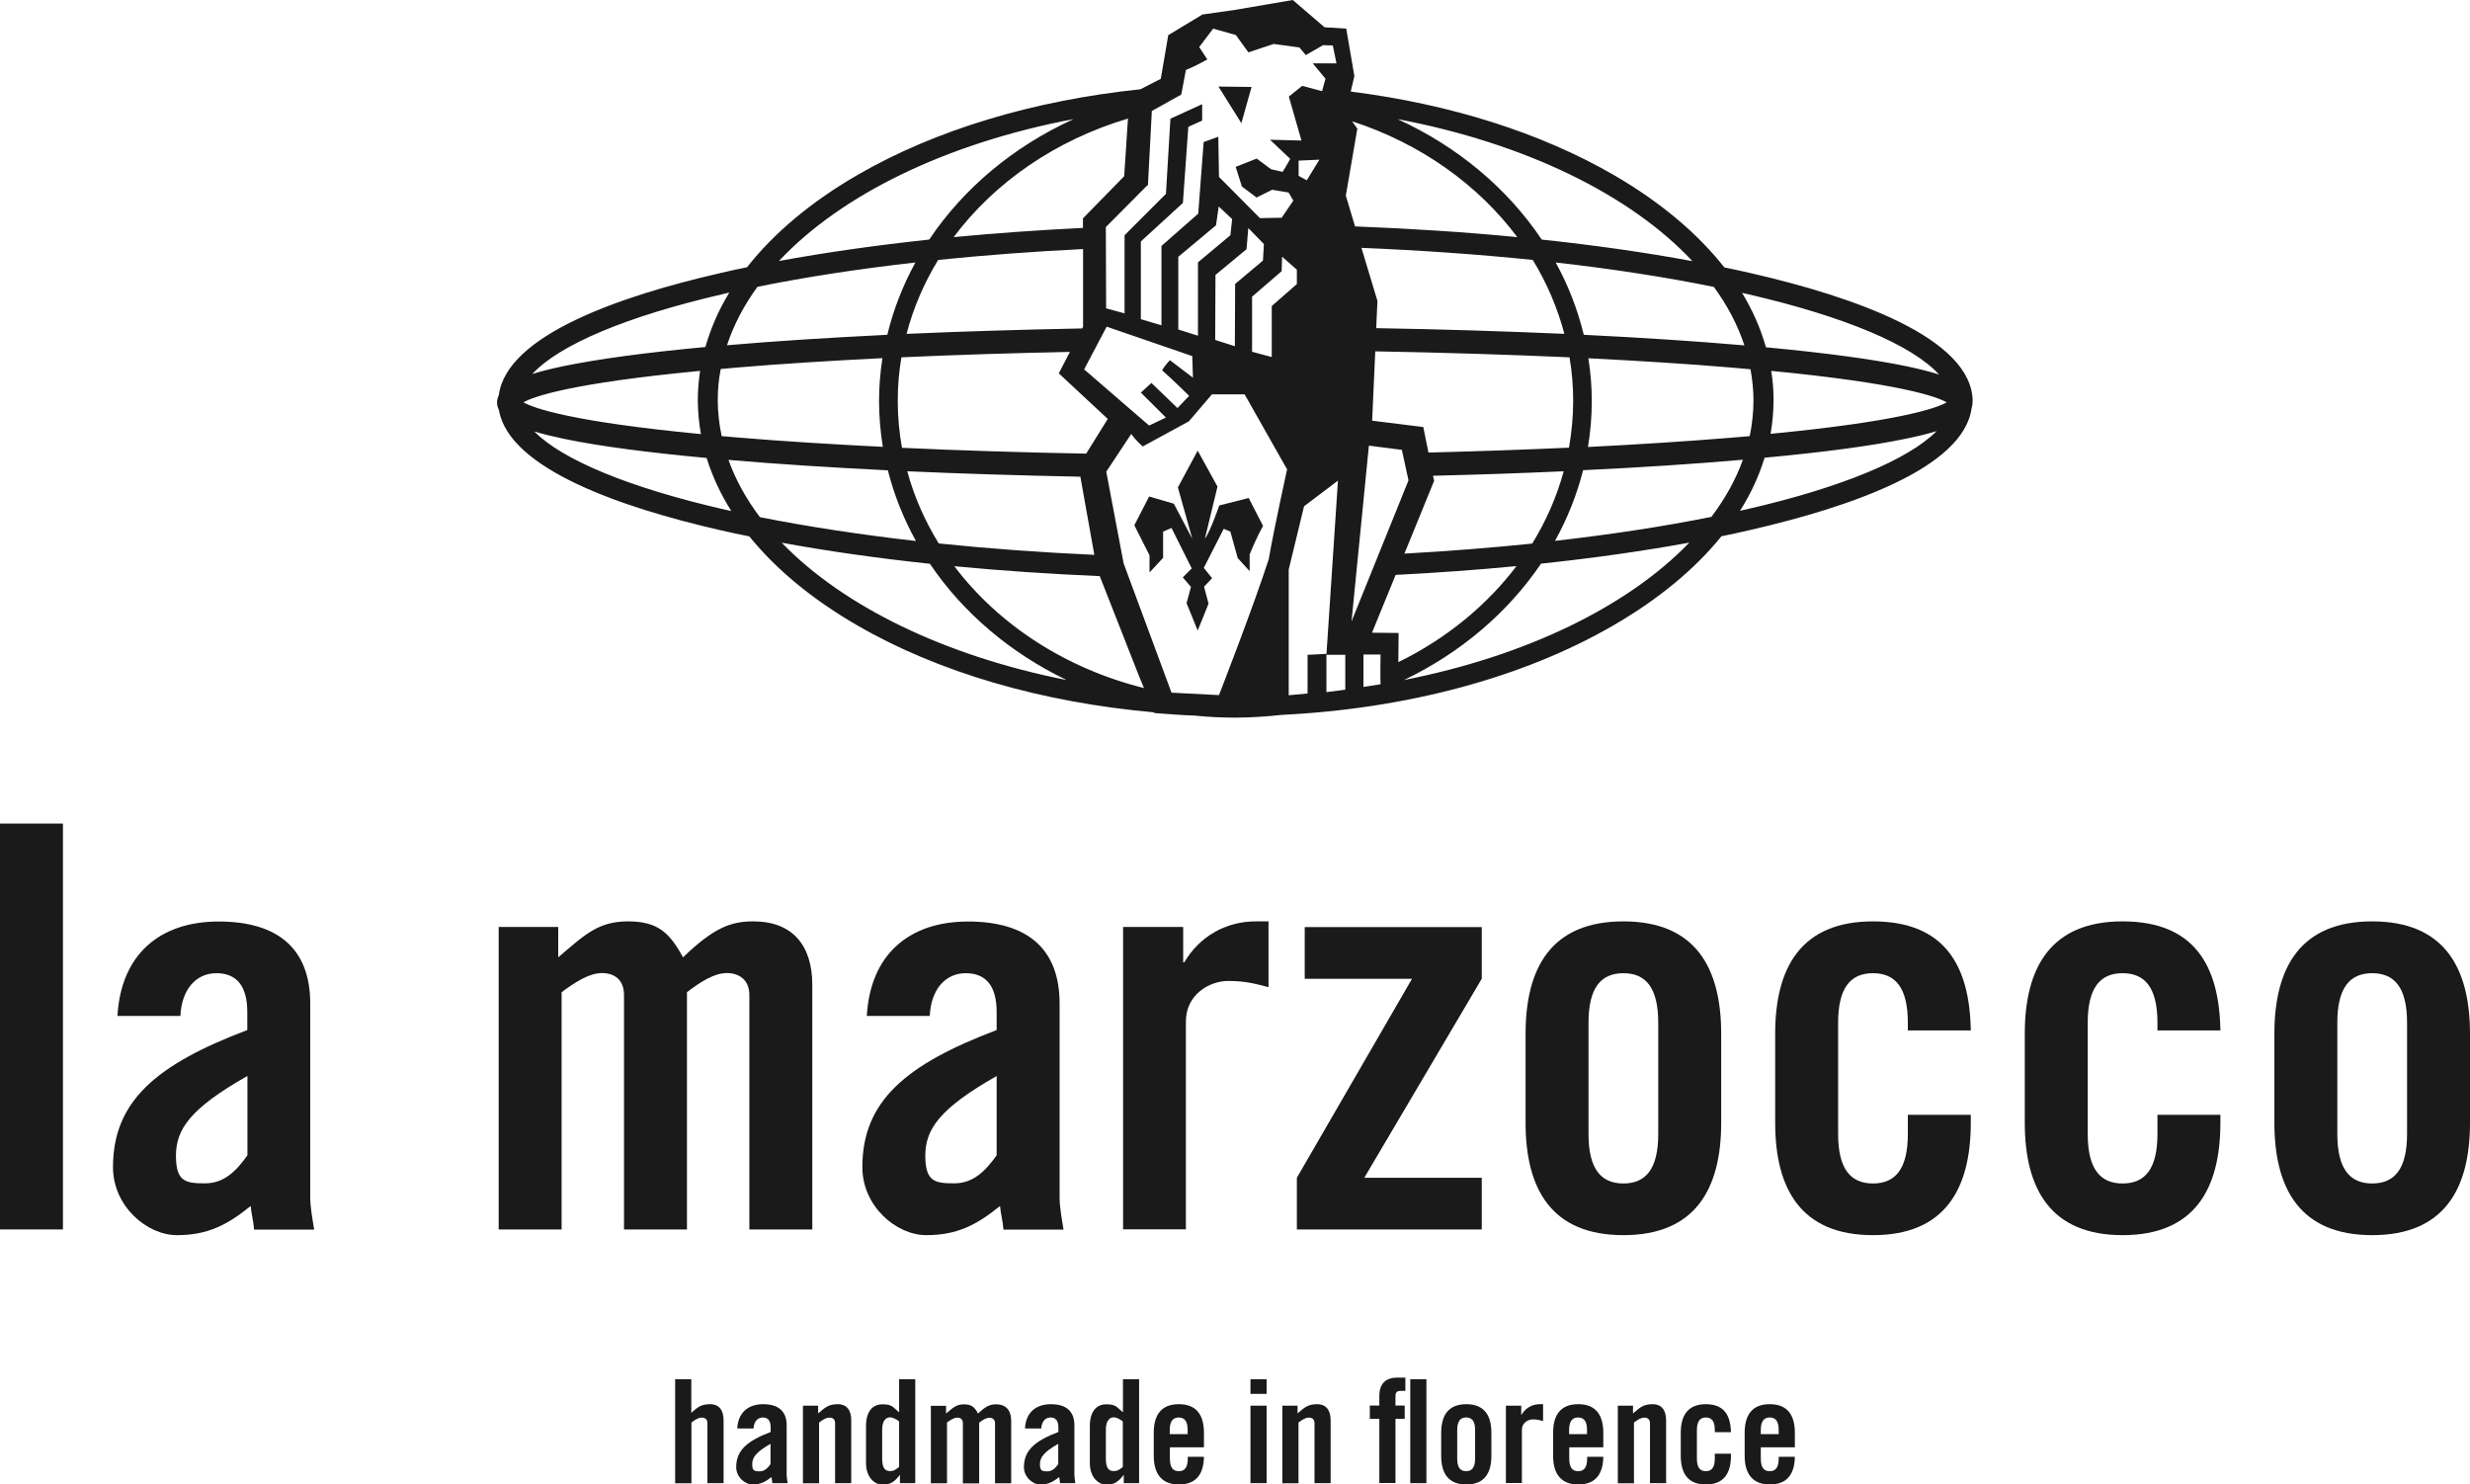
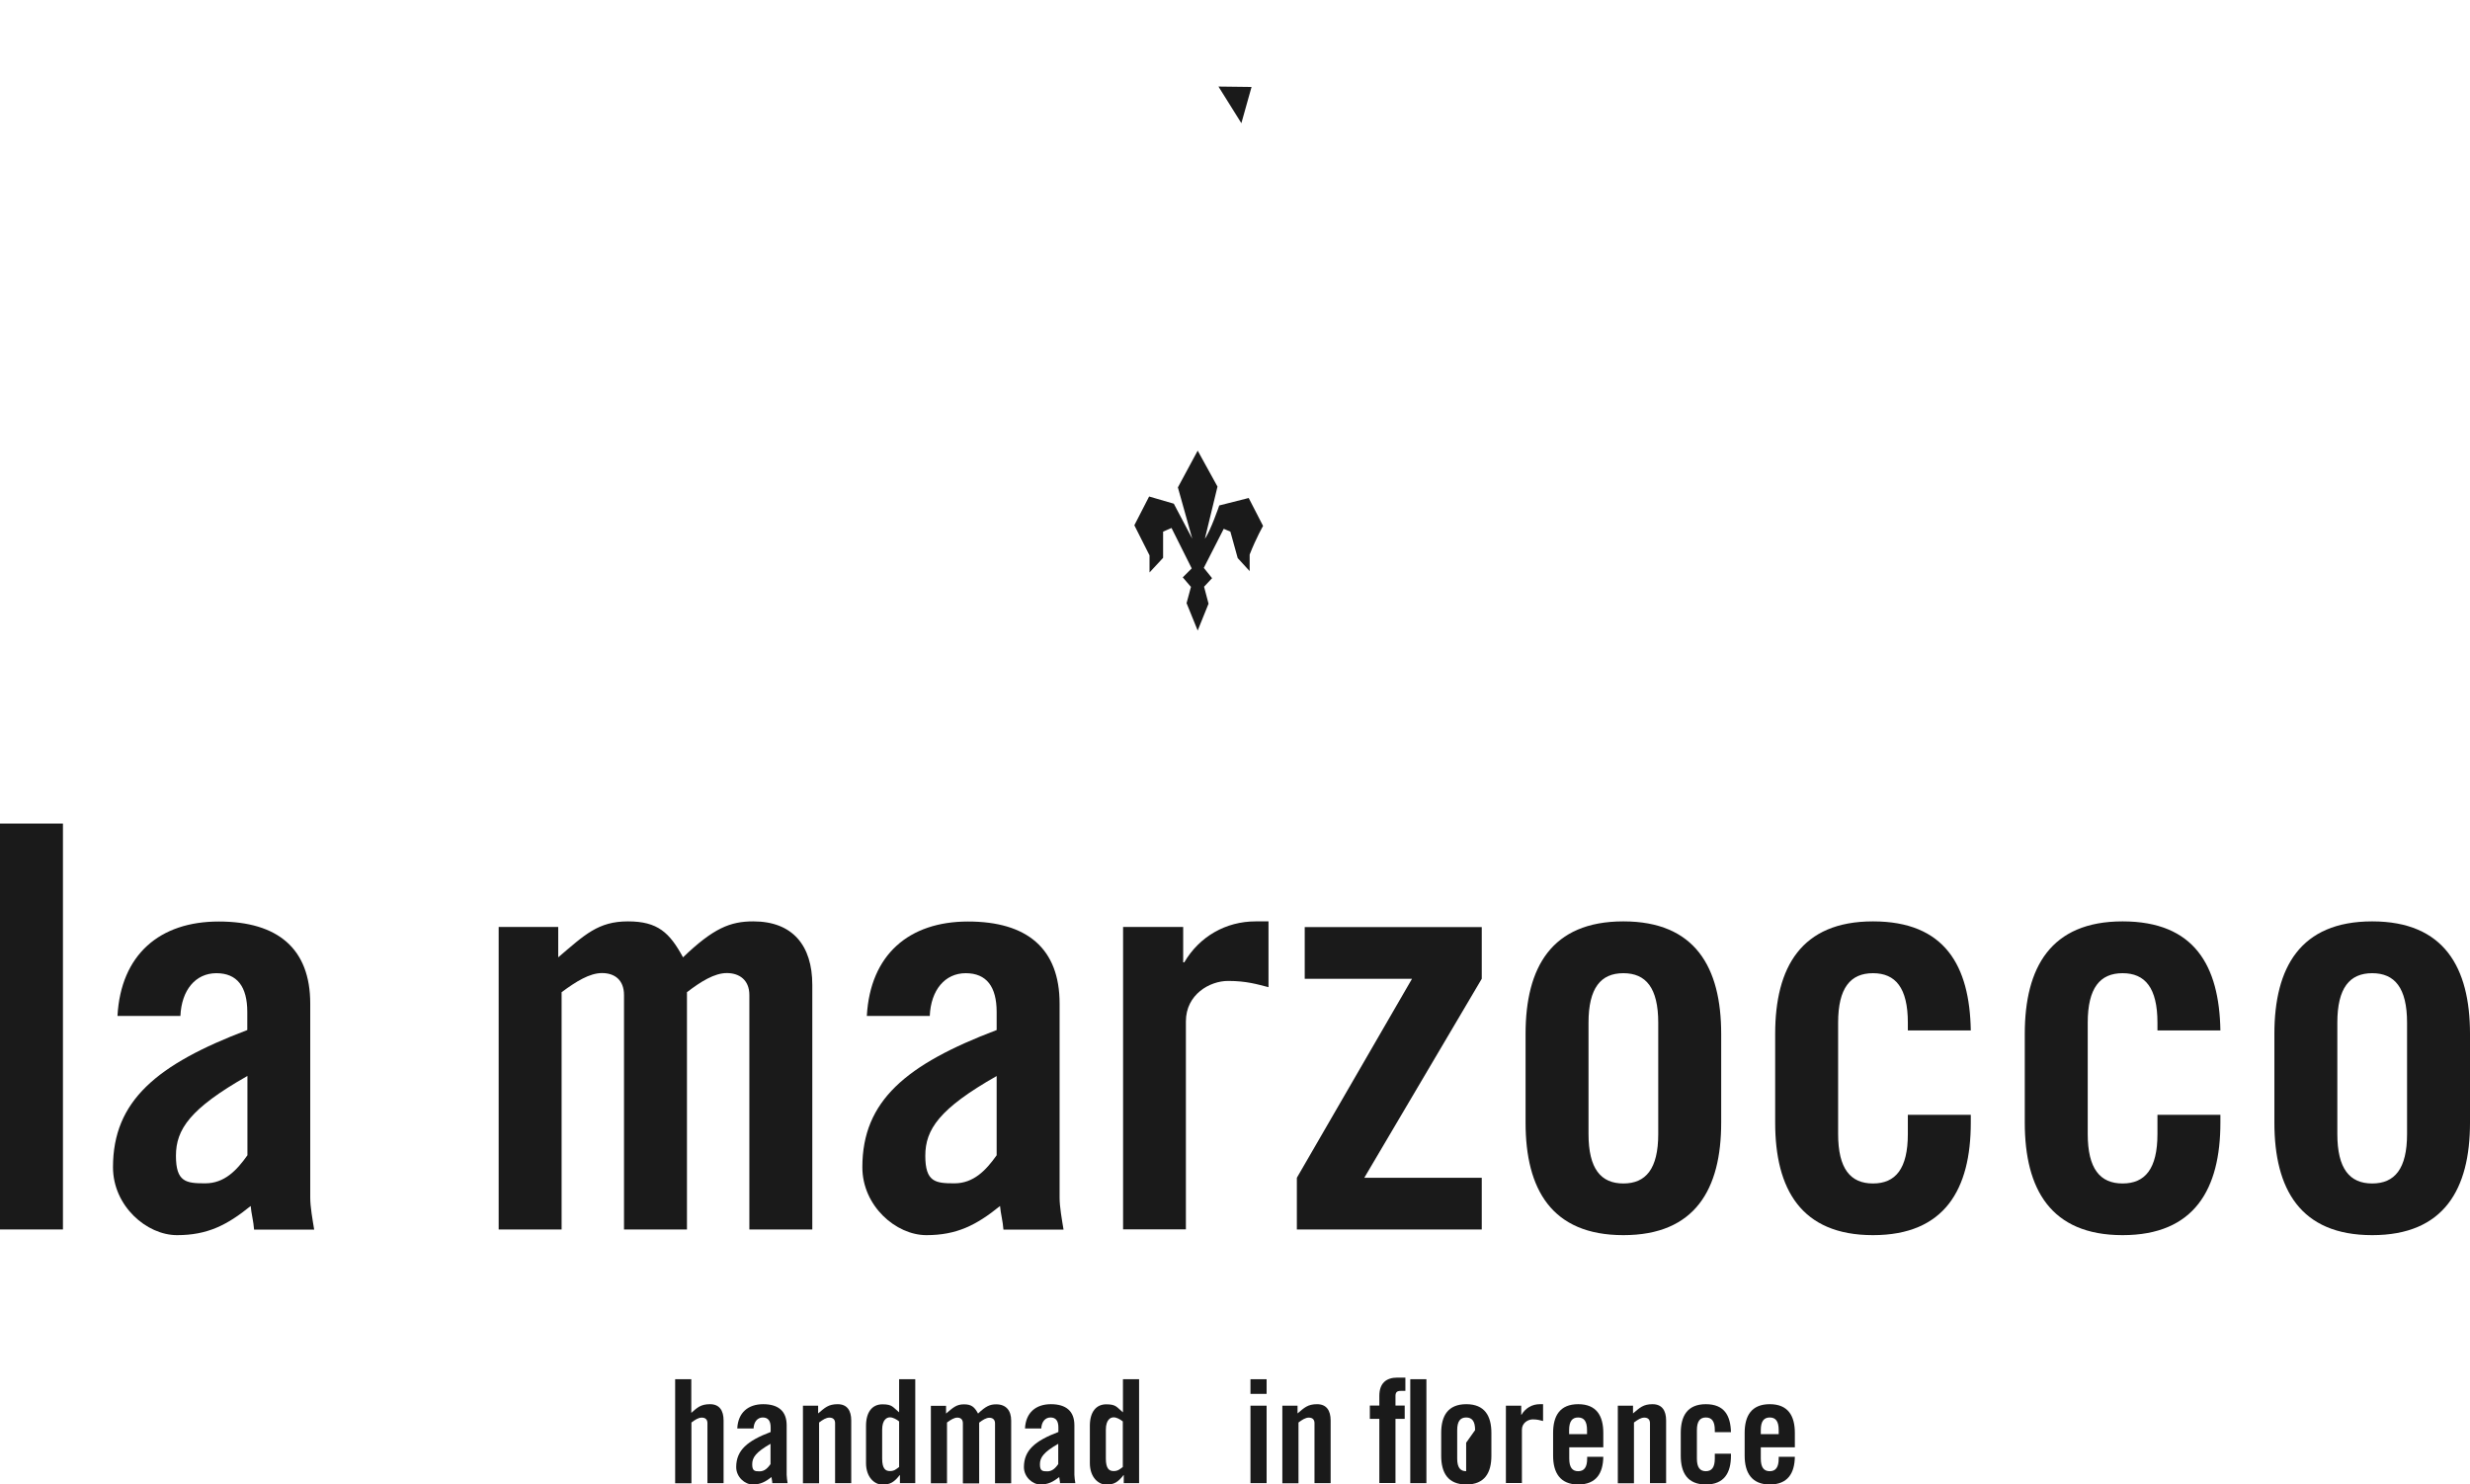
<svg xmlns="http://www.w3.org/2000/svg" id="Ebene_2" version="1.1" viewBox="0 0 1820.8 1094.3">
  <defs>
    <style>
      .st0 {
        fill: #1a1a1a;
      }
    </style>
  </defs>
  <g id="Livello_1">
    <g>
      <g>
-         <path class="st0" d="M1454.2,296c-.2-47.2-88.7-77.4-162.9-94.5-6.6-1.5-13.4-3-20.2-4.4-19.7-25-46.9-48-81.3-68-54.2-31.4-121.2-52.4-194.1-61.6l2.7-11.4-6-35-16-1L953,0l-42.7,7.3-23.9,3.4-25.2,15.2-5.5,32.2-15,7.7c-78.6,8.2-151,29.8-208.8,63.3-34.3,19.9-61.6,42.9-81.2,67.9-7,1.4-13.9,2.9-20.6,4.5-71.8,16.5-156.6,45.3-162.4,89.8-.8,1.7-1.3,3.5-1.3,5.4v.2c0,1.9.6,3.7,1.4,5.4,7.5,43.6,91.3,72,162.2,88.3,7.3,1.7,14.8,3.3,22.4,4.8,19.5,24.1,46.2,46.3,79.4,65.5,60.2,34.9,136.4,56.9,218.9,64.2l.2.5c11.2.9,20.8,1.6,29.8,1.9,9.8,1,19.8,1.5,29.8,1.5s22.8-.7,34-2c92.5-4.5,178.5-27.5,245-66.1,33.3-19.3,60-41.5,79.5-65.6,7.5-1.5,14.9-3.1,22-4.8,71.7-16.5,156.4-45.2,162.4-89.6.4-1.4.7-2.8.7-4.3s0-.5,0-.8M1287.8,216.7c72.2,16.6,122,37.8,141.6,59.4-6.5-2.1-14.4-4.1-23.9-6.1-25-5.2-59.9-9.9-103.7-14-3.9-13.7-9.7-27.1-17.6-40.1,1.2.3,2.4.5,3.6.8M1170.9,264.1c37.6,1.9,72.8,4.1,104.8,6.8,5.1.4,9.9.9,14.7,1.3,1.4,7.6,2.2,15.2,2.2,23s-.9,17.7-2.8,26.3c-4.6.4-9.2.8-14.1,1.2-32.1,2.6-67.4,4.9-105.1,6.8,1.8-11,2.8-22.2,2.8-33.7s-.9-21.3-2.5-31.6M1263.4,211.5c10,13.7,17.6,28.1,22.5,43.1-35.8-3.1-75.6-5.7-118.4-7.8-4.5-18.7-11.5-36.6-20.7-53.3,41.8,4.7,81,10.8,116.6,18M1056.5,350.7c33.3-.8,65.4-1.9,96.2-3.3-5.1,18.8-13,36.7-23.2,53.3-30.2,3.1-61.7,5.6-94.2,7.4l21.9-53.7-.8-3.6h0ZM1053,333.6l-3.8-18.8-37.7-4.7,2.3-51.1c50,.9,98.2,2.4,143.2,4.4,1.8,10.5,2.7,21.3,2.7,32.3s-1.1,23.1-3.1,34.3c-33,1.5-67.7,2.7-103.6,3.6M1003.6,182.7c43.8,1.8,86.2,4.8,126.3,8.9,10.4,17,18.2,35.3,23.3,54.5-43.7-1.9-90.3-3.4-138.7-4.2l.9-20.1-11.8-39.1h0ZM1247.6,192.5c-34.4-6.4-71.7-11.7-111.1-15.9-25.3-37.8-62.2-68.7-106.3-88.8,93.7,17.7,171.5,55.6,217.4,104.7M846.2,136.8l2.9-55,21.7-12.1,3.4-18.1c8.3-3.4,15.8-7.8,15.8-7.8l-6-9.1,10.3-13.6,16.7,4.7,9.3,12.8,18.6-6.2,19,2.6,4.7,5.6,12.7-7.3,7.2.2,2.7,13.2h-17.5l9.4,11.3-2.5,9.2-14.7-3.9-9.8,7.9,9.3,32.4-23.2-.6,14.9,14.1c-1.8,3.5-5.6,9.6-5.6,9.6l-8.6-2-10.5-7.8-15.5,6.1,4.6,14.5,10.8,8.1,11.5-5.7,12.1,2,3.5,6-8.6,12.6-16,.3-30.2-30.4-.5-29.6-10.8,3.9-4,52.8-27.1,23.8v58.5c0,0-15.2-4.5-15.2-4.5v-57.3l31-28.4,4-56.1,10.2-4.6v-12.1l-23.4,10.7-3.3,55.4-30.5,30.5v57.6l-13.6-3.7-.2-59.9,30.7-30.9h0l.3.3ZM972.6,117.7l-9.3,15.2-6-3.3v-11.2l15.2-.7h0ZM883.2,247.5l-14.6-4.6v-53.6l27.8-23.2,2-13.9,9.9,9.3-1.3,11.9-23.9,20v54.2h0ZM876.5,291.9l-8.5,8.9-19.2-18.5-7.8,7.1,18.5,18.4-12.4,5.9-47.9-41.4,16.6-31.5,63.1,21.7.5,15.9-17-12.9s-4.2,4.5-5.7,7.5c7.8,6.8,19.9,18.8,19.9,18.8M800.7,334.4c-47.3-.9-93-2.3-135.8-4.3-2-11.2-3.1-22.7-3.1-34.4s.9-21.8,2.7-32.3c39.3-1.8,81-3.1,124.2-4l-8.2,15.8,36.1,33.6-15.9,25.6h0ZM806.6,409c-39.7-1.8-78-4.6-114.6-8.4-10.2-16.6-18.1-34.4-23.2-53.2,40.4,1.8,83.2,3.1,127.6,4l10.3,57.6h0ZM668.3,246.1c5-19.2,12.9-37.5,23.3-54.5,34.2-3.5,69.9-6.2,106.8-8v57.3l-.6,1.2c-45.1.9-88.5,2.2-129.4,4M896.1,202.6l22.8-18.9,1.3-15.6,11.5,11.8-.7,12.2-20.5,17.2-.2,45.9-14.5-4.6.2-48.2h0v.2ZM944.8,199.9l.3-10.7,10.9,9.6v10.6l-18.5,16.2v37.6l-14.5-3.9v-40.6l21.8-18.8h0ZM828.6,130l-30.3,31v7c-32.7,1.6-64.6,3.9-95.3,6.8,30.3-40.5,75.4-71.6,128.5-87.4l-2.8,42.6h-.1ZM791.2,87.9c-44.1,20.1-81,51-106.2,88.7-39.3,4.2-76.5,9.5-110.8,15.8,45.9-49,123.5-86.8,217.1-104.6M558.4,211.4c35.6-7.2,74.7-13.2,116.4-17.9-9.2,16.8-16.2,34.6-20.7,53.3-42.7,2.1-82.4,4.6-118.2,7.7,4.9-14.9,12.5-29.4,22.5-43.1M650.9,329.4c-37.9-1.9-73.5-4.1-105.8-6.8-4.6-.4-8.8-.8-13.1-1.1-1.8-8.6-2.9-17.4-2.9-26.4s.8-15.5,2.2-23.1c4.5-.4,9-.8,13.7-1.2,32.2-2.7,67.7-4.9,105.5-6.8-1.6,10.4-2.5,20.9-2.5,31.7s1,22.7,2.8,33.7M533.6,216.6c1.3-.3,2.7-.6,4-.9-7.9,12.9-13.7,26.4-17.6,40.1-44.2,4.1-79.4,8.9-104.6,14.1-9.1,1.9-16.7,3.8-23,5.8,19.8-21.5,69.5-42.6,141.3-59.1M385.8,296.6c7.6-4.3,35-14.1,130.3-23.2-1.1,7.1-1.7,14.4-1.7,21.7s.8,16.7,2.3,24.9c-95.7-9.2-123.2-19.1-130.8-23.4M533.6,375.5c-70-16.1-119-36.5-139.7-57.4,6.1,1.8,13.4,3.6,21.9,5.4,25.4,5.3,60.8,10,105.1,14.1,4.2,13.4,10.2,26.5,18.2,39.1-1.8-.4-3.7-.8-5.5-1.2M560.1,381.1c-10.1-13.4-17.9-27.5-23.1-42.1,35.6,3.1,75.1,5.6,117.5,7.7,4.6,18.2,11.6,35.7,20.7,52.1-41.2-4.7-79.8-10.6-115.1-17.6M576.5,400.1c33.8,6.2,70.4,11.4,109,15.5,24.3,36,59.2,65.7,100.8,85.7-89.8-17.8-164.5-54.2-209.9-101.1M703.6,417.4c34.4,3.3,70.2,5.7,107.1,7.3l29,73.8,3.6,8.7c-57.8-14.4-107.2-46.7-139.8-89.8M935.3,412.1c-11.4,35.4-36.7,100.3-36.7,100.3l-35-1.8-35.3-95.3-12.8-67.6,18.4-27.8s2.9,4.3,8.5,9.2l34-18.5,17-19.9h24.1l31.3,55.3s-9.4,42.6-13.5,66M991.8,508.4l-14,1.8v-28.2l-13.9.7v28.5l-13.9,1.3v-92.7l11.3-46.6,25-18.9-8.5,128.4h13.9v25.8h.1ZM1000.5,94.7l-3.8-5.3c50.2,16.3,92.8,46.6,121.8,85.4-38.2-3.7-78.3-6.3-119.6-7.9l-6.8-22.7,8.5-49.5h-.1ZM1009.1,328.5l24.3,3.1,4.9,22.5-42,104,12.8-129.5h0ZM1017.7,504.4l-12.6,2v-23.9h12.6s-.3,17.3,0,21.9M1011.4,466.4l17.4-42.6c30.6-1.6,60.4-3.7,89.1-6.5-22.2,29.3-52.1,53.7-87.1,70.8l.2-21.5-19.5-.2h0ZM1034.9,501.3c41.8-20,76.7-49.8,101.1-85.8,38.8-4.1,75.4-9.3,109.3-15.5-45.4,47.1-120.3,83.6-210.4,101.3M1261.6,381c-35.3,7.1-74,13-115.3,17.7,9.1-16.4,16.1-33.9,20.7-52.1,42.6-2,82.2-4.6,117.8-7.7-5.2,14.6-13.1,28.7-23.2,42.1M1287.8,375.4c-1.7.4-3.4.7-5.1,1.1,8-12.6,14-25.7,18.1-39.1,44.2-4.1,79.4-8.8,104.6-14.1,8.7-1.8,16-3.6,22.2-5.5-20.7,20.9-69.8,41.5-139.9,57.6M1305.2,319.9c1.4-8.2,2.2-16.5,2.2-24.9s-.6-14.4-1.7-21.6c95,9.2,122,19,129.4,23.2-7.4,4.2-34.6,14-130,23.2" />
        <path class="st0" d="M877.8,432.5l-5.9-6.9,6.6-6.6-14.9-29.8-6.2,2.7v19.3l-10,10.8v-12.6c0,0-11.2-22.2-11.2-22.2l10.9-21.2,18.2,5.3,13.6,25.8-10.6-37.8,14.6-27.1,14.6,26.5-9.3,38.4c4.1-5.5,10.6-24.5,10.6-24.5l21.7-5.5,10.6,20.6s-4.9,8.4-9.9,21.1v12.2l-8.8-9.6-5.4-19.5-4.9-2.1-14.7,28.8,6.1,7.6-5.9,6.3,3.3,12.5-8,19.8-8.2-20.2,3.3-12.2h-.2Z" />
        <polygon class="st0" points="922.6 64.1 915.1 90.8 898.2 63.8 922.6 64.1" />
      </g>
      <g>
        <path class="st0" d="M0,906.3v-299.2h46.4v299.2H0Z" />
        <path class="st0" d="M86.6,748.9c2.5-45.2,31.1-69.6,74.6-69.6s67.5,19.9,67.5,60.5v143c0,7,1.7,16.2,2.9,23.6h-44.3c-.4-6.2-2.1-12-2.5-17.4-17.4,14.1-31.9,21.5-54.3,21.5s-47.2-21.5-47.2-50.1c0-48.9,32.3-75.8,99-101.1v-13.3c0-18.7-7.5-28.6-22.8-28.6s-25.7,12.4-26.5,31.5h-46.4,0ZM182.3,793.2c-42.3,24-52.6,39.4-52.6,58.8s7.5,20.3,21.6,20.3,23.2-9.5,31.1-20.7v-58.4h-.1Z" />
        <path class="st0" d="M460,906.3v-172.8c0-11.2-7-16.2-16.2-16.2s-19.1,6.2-29.8,14.1v174.9h-46.4v-223h43.9v22.4c19.5-16.6,29.4-26.5,51.4-26.5s30.7,8.3,40.6,26.5c22.4-21.5,34.8-26.5,51.8-26.5,29,0,43.5,17.8,43.5,46.8v180.3h-46.4v-172.8c0-11.2-7.5-16.2-16.6-16.2s-19.1,6.2-29.4,14.1v174.9h-46.4Z" />
        <path class="st0" d="M639,748.9c2.5-45.2,31.1-69.6,74.6-69.6s67.5,19.9,67.5,60.5v143c0,7,1.7,16.2,2.9,23.6h-44.3c-.4-6.2-2.1-12-2.5-17.4-17.4,14.1-31.9,21.5-54.3,21.5s-47.2-21.5-47.2-50.1c0-48.9,32.3-75.8,99-101.1v-13.3c0-18.7-7.5-28.6-22.8-28.6s-25.7,12.4-26.5,31.5h-46.4ZM734.7,793.2c-42.3,24-52.6,39.4-52.6,58.8s7.5,20.3,21.5,20.3,23.2-9.5,31.1-20.7v-58.4h0Z" />
        <path class="st0" d="M827.9,906.3v-223h44.3v26.1h.8c11.2-19.1,30.7-30.2,52.6-30.2h9.5v48.5c-8.3-2.1-16.2-4.6-29.8-4.6s-31.1,10-31.1,29.8v153.3h-46.4.1Z" />
        <path class="st0" d="M961.8,721.5v-38.1h130.5v38.1l-86.6,146.7h86.6v38.1h-136.3v-38.1l84.9-146.7h-79.1Z" />
        <path class="st0" d="M1124.6,762.1c0-48.9,19.1-82.9,72.1-82.9s72.1,34,72.1,82.9v65.5c0,48.9-19.1,82.9-72.1,82.9s-72.1-34-72.1-82.9v-65.5ZM1222.4,753.9c0-25.7-9.1-36.5-25.7-36.5s-25.7,10.8-25.7,36.5v82c0,25.7,9.1,36.5,25.7,36.5s25.7-10.8,25.7-36.5v-82Z" />
        <path class="st0" d="M1406.4,759.7v-5.8c0-25.7-9.1-36.5-25.7-36.5s-25.7,10.8-25.7,36.5v82c0,25.7,9.1,36.5,25.7,36.5s25.7-10.8,25.7-36.5v-14.1h46.4v5.8c0,48.9-19.1,82.9-72.1,82.9s-72.1-34-72.1-82.9v-65.5c0-48.9,19.1-82.9,72.1-82.9s71.3,32.7,72.1,80.4h-46.4Z" />
        <path class="st0" d="M1590.4,759.7v-5.8c0-25.7-9.1-36.5-25.7-36.5s-25.7,10.8-25.7,36.5v82c0,25.7,9.1,36.5,25.7,36.5s25.7-10.8,25.7-36.5v-14.1h46.4v5.8c0,48.9-19.1,82.9-72.1,82.9s-72.1-34-72.1-82.9v-65.5c0-48.9,19.1-82.9,72.1-82.9s71.3,32.7,72.1,80.4h-46.4Z" />
        <path class="st0" d="M1676.6,762.1c0-48.9,19.1-82.9,72.1-82.9s72.1,34,72.1,82.9v65.5c0,48.9-19.1,82.9-72.1,82.9s-72.1-34-72.1-82.9v-65.5ZM1774.4,753.9c0-25.7-9.1-36.5-25.7-36.5s-25.7,10.8-25.7,36.5v82c0,25.7,9.1,36.5,25.7,36.5s25.7-10.8,25.7-36.5v-82Z" />
      </g>
      <g>
        <path class="st0" d="M497.7,1093.3v-76.6h11.9v24.8c4.3-3.8,6.9-6.4,13.8-6.4s10,4.6,10,12v46.2h-11.9v-44.2c0-2.9-1.7-4.1-4.2-4.1s-4.9,1.6-7.6,3.6v44.8h-12Z" />
        <path class="st0" d="M543.5,1052.9c.6-11.6,8-17.8,19.1-17.8s17.3,5.1,17.3,15.5v36.6c0,1.8.4,4.1.7,6.1h-11.3c0-1.6-.5-3.1-.6-4.5-4.5,3.6-8.2,5.5-13.9,5.5s-12.1-5.5-12.1-12.8c0-12.5,8.3-19.4,25.4-25.9v-3.4c0-4.8-1.9-7.3-5.8-7.3s-6.6,3.2-6.8,8.1h-12ZM568,1064.3c-10.8,6.2-13.5,10.1-13.5,15.1s1.9,5.2,5.5,5.2,5.9-2.4,8-5.3v-15h0Z" />
        <path class="st0" d="M591.9,1093.3v-57.1h11.2v5.7c5-4.2,7.5-6.8,14.4-6.8s10,4.6,10,12v46.2h-11.9v-44.2c0-2.9-1.7-4.1-4.2-4.1s-4.9,1.6-7.6,3.6v44.8h-11.9Z" />
        <path class="st0" d="M663.4,1093.3v-5.9h-.2c-3.9,5-6.8,7-12.7,7s-12.1-5.5-12.1-15.9v-27.4c0-10.4,4.7-15.9,12.1-15.9s7.6,2.1,12.3,5.9v-24.4h11.9v76.6h-11.3ZM662.8,1047.8c-2.3-1.7-4.5-3-6.8-3s-5.7,1.7-5.7,9.2v21.2c0,7.5,2.5,9.2,5.7,9.2s4.5-1.3,6.8-3v-33.8h0v.2Z" />
        <path class="st0" d="M709.8,1093.3v-44.2c0-2.9-1.8-4.1-4.1-4.1s-4.9,1.6-7.6,3.6v44.8h-11.9v-57.1h11.2v5.7c5-4.2,7.5-6.8,13.2-6.8s7.8,2.1,10.4,6.8c5.7-5.5,8.9-6.8,13.3-6.8,7.4,0,11.1,4.6,11.1,12v46.2h-11.9v-44.2c0-2.9-1.9-4.1-4.2-4.1s-4.9,1.6-7.5,3.6v44.8h-11.9v-.2Z" />
        <path class="st0" d="M755.6,1052.9c.6-11.6,8-17.8,19.1-17.8s17.3,5.1,17.3,15.5v36.6c0,1.8.4,4.1.7,6.1h-11.3c0-1.6-.5-3.1-.6-4.5-4.5,3.6-8.2,5.5-13.9,5.5s-12.1-5.5-12.1-12.8c0-12.5,8.3-19.4,25.4-25.9v-3.4c0-4.8-1.9-7.3-5.8-7.3s-6.6,3.2-6.8,8.1h-12ZM780.1,1064.3c-10.8,6.2-13.5,10.1-13.5,15.1s1.9,5.2,5.5,5.2,5.9-2.4,8-5.3v-15h0Z" />
        <path class="st0" d="M828.4,1093.3v-5.9h-.2c-3.9,5-6.8,7-12.7,7s-12.1-5.5-12.1-15.9v-27.4c0-10.4,4.7-15.9,12.1-15.9s7.6,2.1,12.3,5.9v-24.4h11.9v76.6h-11.3ZM827.7,1047.8c-2.3-1.7-4.5-3-6.8-3s-5.7,1.7-5.7,9.2v21.2c0,7.5,2.5,9.2,5.7,9.2s4.5-1.3,6.8-3v-33.8h0v.2Z" />
-         <path class="st0" d="M887.4,1066.9h-25v8.3c0,6.6,2.3,9.3,6.6,9.3s6.6-2.8,6.6-9.3v-1.3h11.9c-.2,12.1-5.2,20.4-18.5,20.4s-18.5-8.7-18.5-21.2v-16.8c0-12.5,4.9-21.2,18.5-21.2s18.5,8.7,18.5,21.2v10.6h0ZM875.5,1057.2v-3c0-6.6-2.3-9.3-6.6-9.3s-6.6,2.8-6.6,9.3v3h13.2,0Z" />
        <path class="st0" d="M921.8,1027.5v-10.8h11.9v10.8h-11.9ZM921.8,1093.3v-57.1h11.9v57.1h-11.9Z" />
        <path class="st0" d="M945.3,1093.3v-57.1h11.2v5.7c5-4.2,7.5-6.8,14.4-6.8s10,4.6,10,12v46.2h-11.9v-44.2c0-2.9-1.7-4.1-4.2-4.1s-4.9,1.6-7.6,3.6v44.8h-11.9Z" />
        <path class="st0" d="M1016.8,1045.9h-7v-9.8h7v-7.1c0-9.2,4.9-13.5,13.3-13.5h5.9v9.8h-3.4c-2.9,0-3.9,1.1-3.9,3.8v7h6.8v9.8h-6.8v47.3h-11.9v-47.3h0ZM1039.6,1093.3v-76.6h11.9v76.6h-11.9Z" />
-         <path class="st0" d="M1062.4,1056.3c0-12.5,4.9-21.2,18.5-21.2s18.5,8.7,18.5,21.2v16.8c0,12.5-4.9,21.2-18.5,21.2s-18.5-8.7-18.5-21.2v-16.8ZM1087.4,1054.2c0-6.6-2.3-9.3-6.6-9.3s-6.6,2.8-6.6,9.3v21c0,6.6,2.3,9.3,6.6,9.3s6.6-2.8,6.6-9.3v-21Z" />
+         <path class="st0" d="M1062.4,1056.3c0-12.5,4.9-21.2,18.5-21.2s18.5,8.7,18.5,21.2v16.8c0,12.5-4.9,21.2-18.5,21.2s-18.5-8.7-18.5-21.2v-16.8ZM1087.4,1054.2c0-6.6-2.3-9.3-6.6-9.3s-6.6,2.8-6.6,9.3v21c0,6.6,2.3,9.3,6.6,9.3v-21Z" />
        <path class="st0" d="M1110.1,1093.3v-57.1h11.3v6.7h.2c2.9-4.9,7.8-7.8,13.5-7.8h2.4v12.4c-2.1-.5-4.1-1.2-7.6-1.2s-8,2.6-8,7.6v39.3h-11.9,0Z" />
        <path class="st0" d="M1181.8,1066.9h-25v8.3c0,6.6,2.3,9.3,6.6,9.3s6.6-2.8,6.6-9.3v-1.3h11.9c-.2,12.1-5.2,20.4-18.5,20.4s-18.5-8.7-18.5-21.2v-16.8c0-12.5,4.9-21.2,18.5-21.2s18.5,8.7,18.5,21.2v10.6h0ZM1169.9,1057.2v-3c0-6.6-2.3-9.3-6.6-9.3s-6.6,2.8-6.6,9.3v3h13.2Z" />
        <path class="st0" d="M1192.6,1093.3v-57.1h11.2v5.7c5-4.2,7.5-6.8,14.4-6.8s10,4.6,10,12v46.2h-11.9v-44.2c0-2.9-1.7-4.1-4.2-4.1s-4.9,1.6-7.6,3.6v44.8h-11.9Z" />
        <path class="st0" d="M1264.1,1055.7v-1.5c0-6.6-2.3-9.3-6.6-9.3s-6.6,2.8-6.6,9.3v21c0,6.6,2.3,9.3,6.6,9.3s6.6-2.8,6.6-9.3v-3.6h11.9v1.5c0,12.5-4.9,21.2-18.5,21.2s-18.5-8.7-18.5-21.2v-16.8c0-12.5,4.9-21.2,18.5-21.2s18.2,8.4,18.5,20.6h-11.9Z" />
        <path class="st0" d="M1323.1,1066.9h-25.1v8.3c0,6.6,2.3,9.3,6.6,9.3s6.6-2.8,6.6-9.3v-1.3h11.9c-.2,12.1-5.2,20.4-18.5,20.4s-18.5-8.7-18.5-21.2v-16.8c0-12.5,4.9-21.2,18.5-21.2s18.5,8.7,18.5,21.2v10.6h0ZM1311.2,1057.2v-3c0-6.6-2.3-9.3-6.6-9.3s-6.6,2.8-6.6,9.3v3h13.2Z" />
      </g>
    </g>
  </g>
</svg>